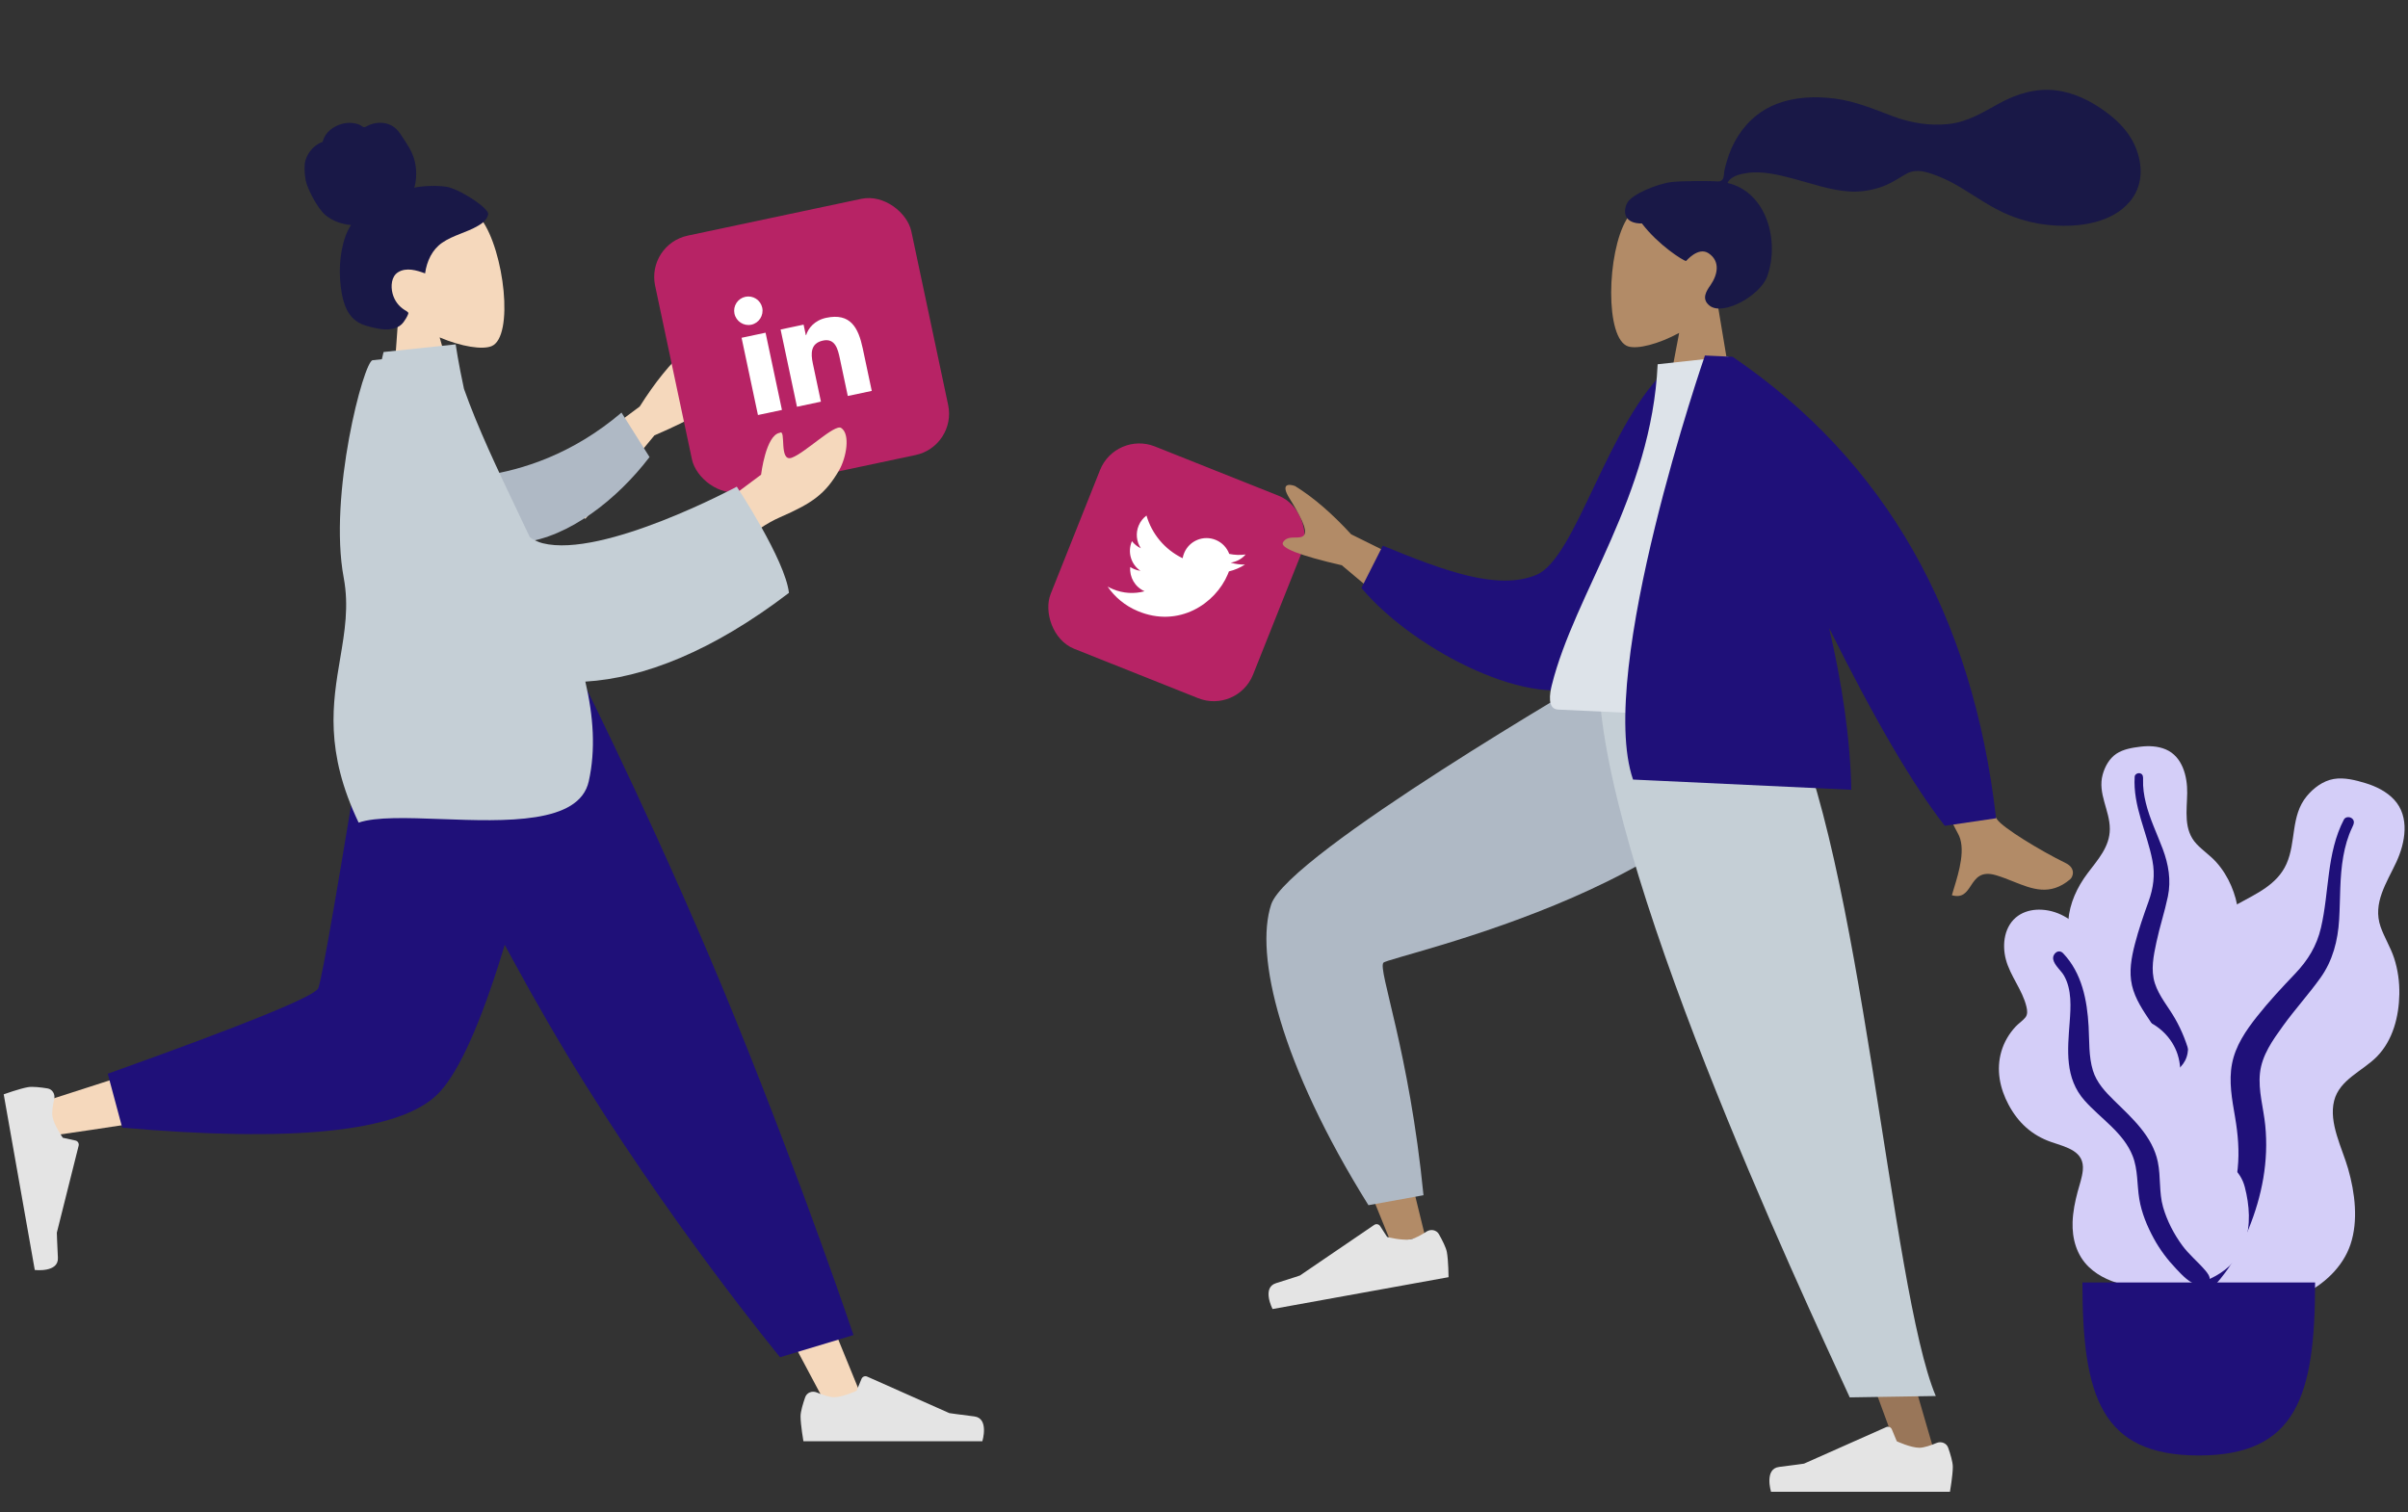
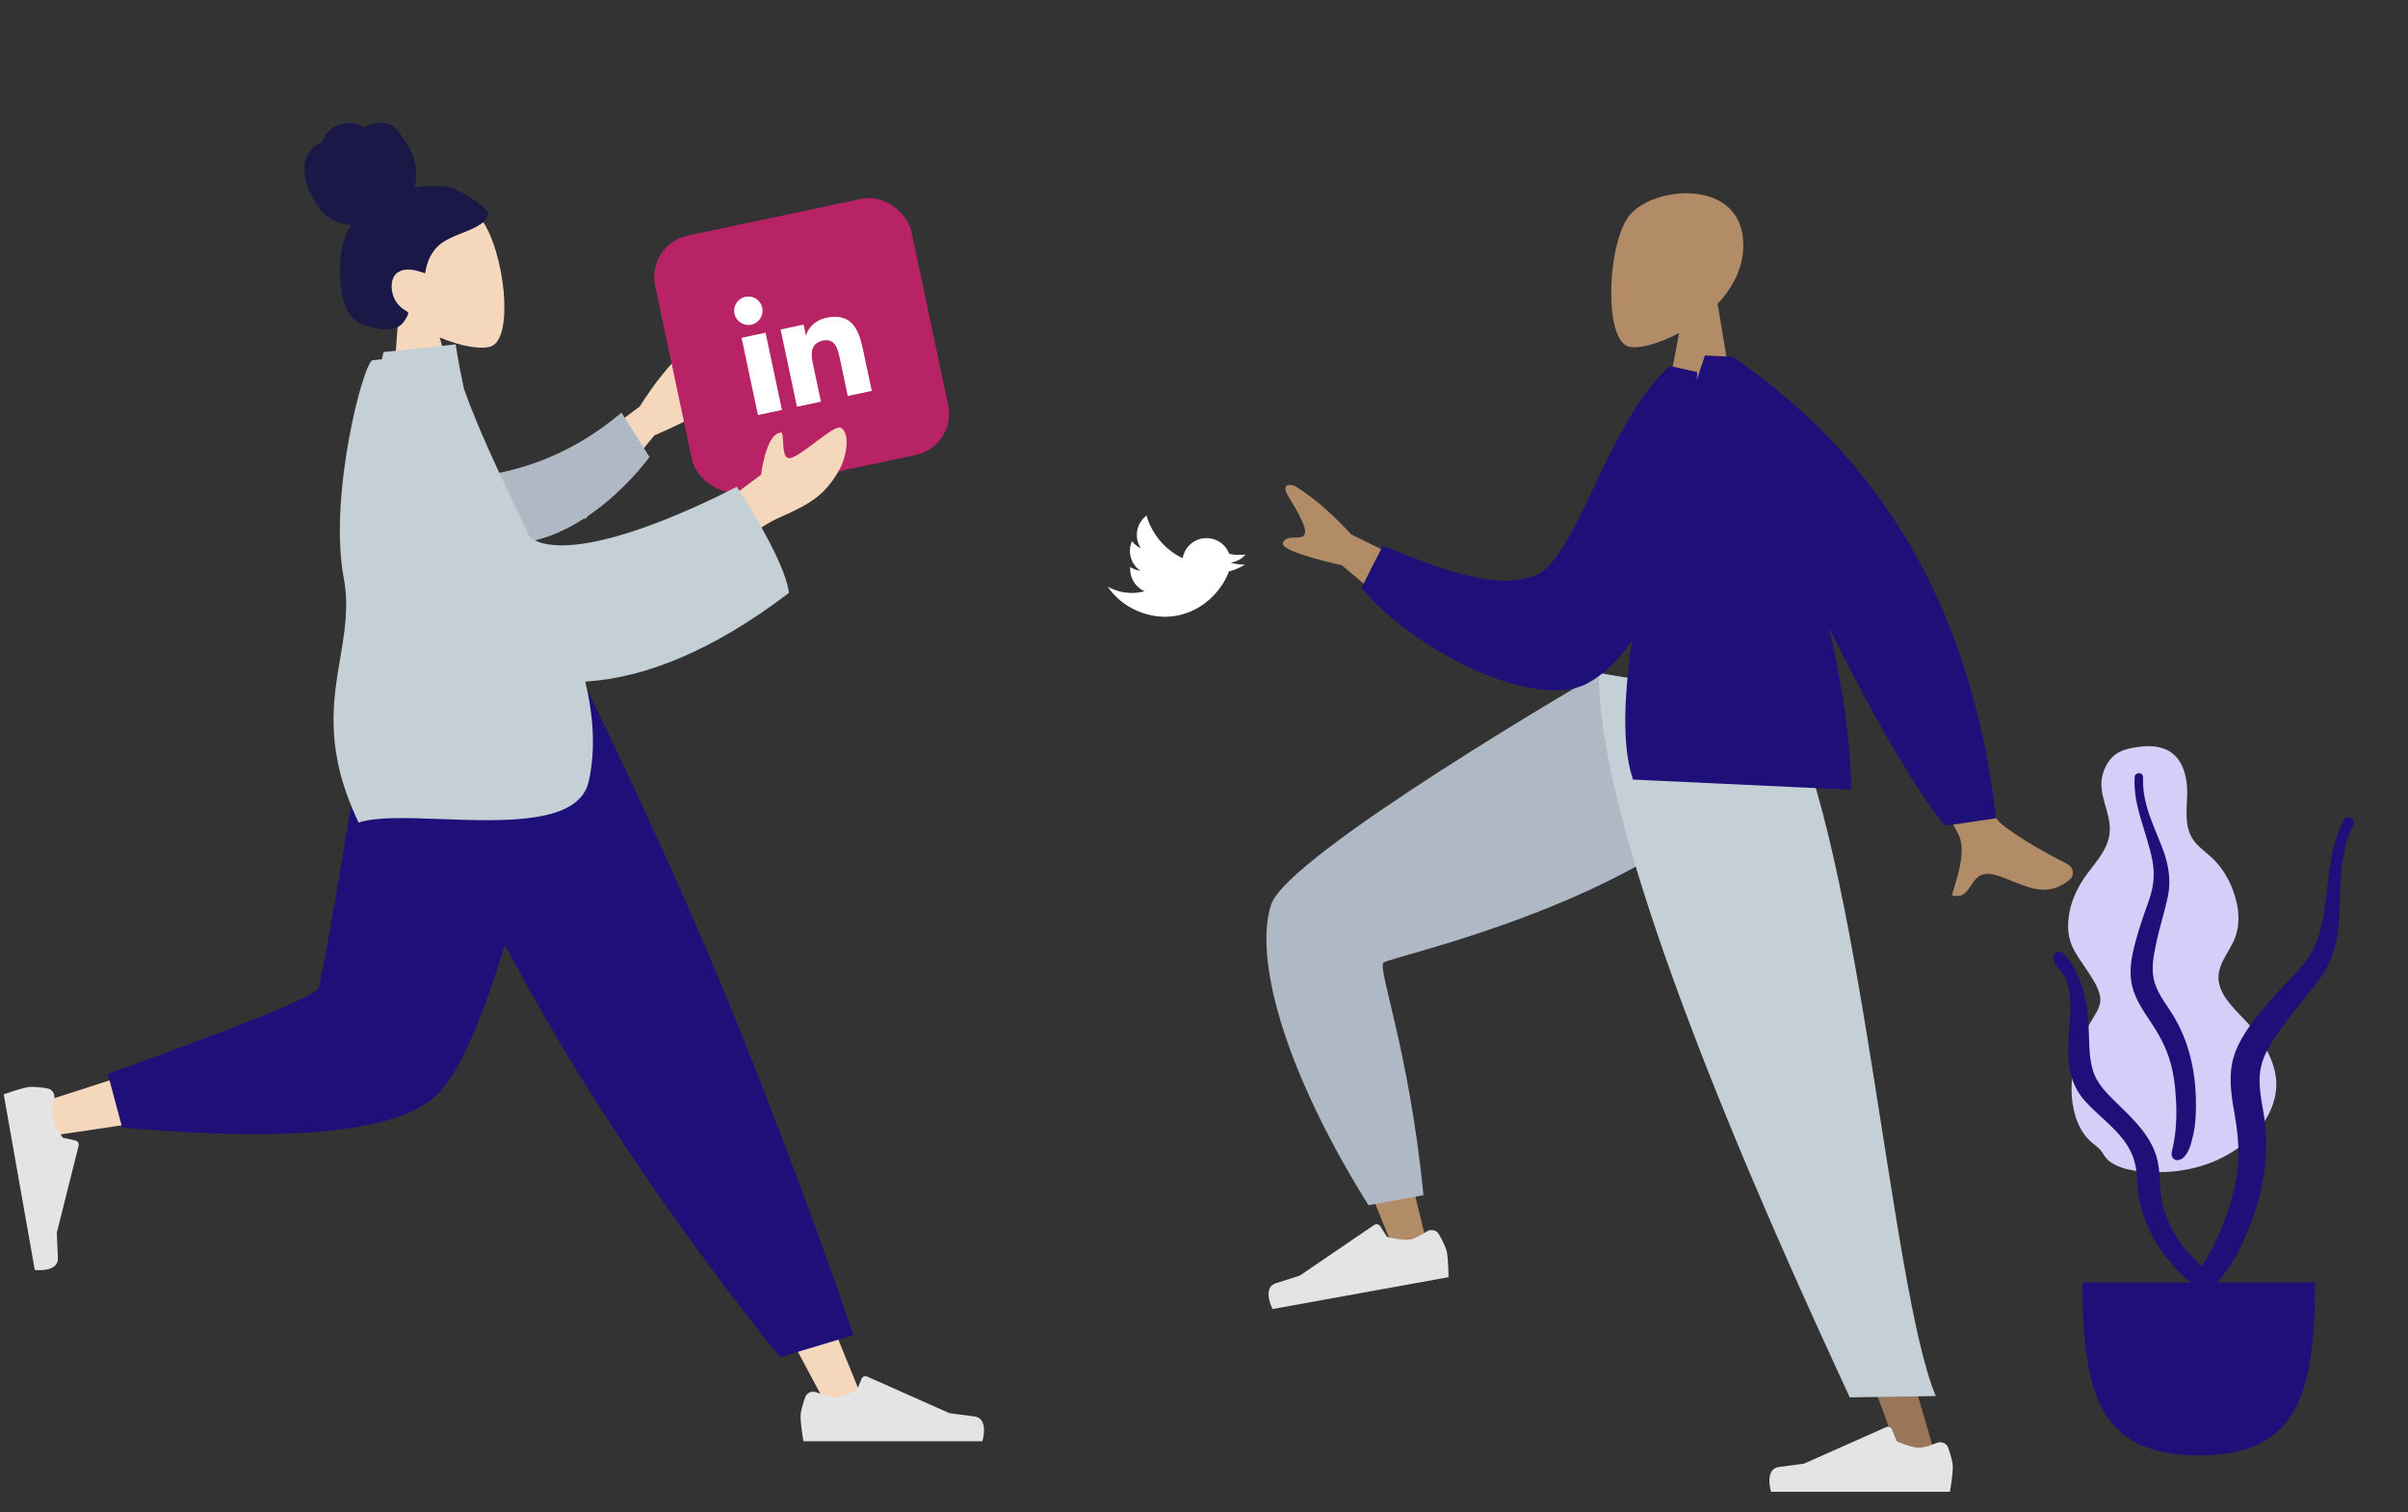
<svg xmlns="http://www.w3.org/2000/svg" width="570" height="358" viewBox="0 0 570 358" fill="none">
  <rect x="0" y="0" width="570" height="358" fill="#333333" stroke="none" />
-   <rect x="264.089" y="101.996" width="51.574" height="51.574" rx="10" transform="rotate(21.723 264.089 101.996)" fill="#B72365" />
  <path fill-rule="evenodd" clip-rule="evenodd" d="M104.068 79.882C109.291 82.099 114.219 82.832 116.36 81.949C121.728 79.735 119.386 59.349 113.95 51.946C108.515 44.543 85.87 44.166 86.984 60.19C87.37 65.752 90.38 70.341 94.37 73.869L92.239 103.286L110.087 100.778L104.068 79.882Z" fill="#F5D8BC" />
  <path fill-rule="evenodd" clip-rule="evenodd" d="M105.675 44.216C103.132 43.818 99.556 44.064 98.091 44.443C98.653 42.3 98.673 39.998 98.09 37.842C97.524 35.746 96.313 34.064 95.161 32.285C94.63 31.465 94.046 30.657 93.263 30.083C92.465 29.498 91.513 29.172 90.552 29.087C89.568 29.001 88.574 29.159 87.648 29.493C87.238 29.641 86.886 29.887 86.487 30.052C86.079 30.221 85.836 29.985 85.491 29.763C84.659 29.226 83.527 29.063 82.573 29.081C81.502 29.102 80.432 29.414 79.477 29.9C78.546 30.374 77.684 31.051 77.089 31.945C76.825 32.343 76.596 32.786 76.472 33.256C76.422 33.449 76.424 33.559 76.251 33.652C76.091 33.737 75.894 33.767 75.728 33.85C74.123 34.656 72.865 36.157 72.314 37.934C71.993 38.97 72.017 40.713 72.346 42.623C72.675 44.533 75.117 49.296 76.999 50.894C78.678 52.32 80.962 53.096 83.086 53.277C81.939 55.026 81.303 57.099 80.909 59.172C80.48 61.424 80.342 63.72 80.495 66.019C80.64 68.203 80.947 70.491 81.752 72.535C82.506 74.446 83.751 75.926 85.593 76.717C86.437 77.08 87.323 77.316 88.21 77.522C89.085 77.725 89.96 77.918 90.854 77.975C92.545 78.083 94.431 77.758 95.515 76.276C95.905 75.741 96.324 75.079 96.576 74.458C96.667 74.235 96.72 74.089 96.546 73.908C96.338 73.691 96.03 73.545 95.779 73.387C94.351 72.487 93.359 71.158 92.919 69.475C92.473 67.766 92.626 65.459 94.213 64.463C96.172 63.233 98.625 63.984 100.624 64.724C101.023 61.834 102.293 59.104 104.656 57.472C107.27 55.667 110.474 55.048 113.195 53.432C113.903 53.011 114.62 52.545 115.084 51.825C115.278 51.524 115.501 51.137 115.544 50.769C115.6 50.286 115.243 49.937 114.959 49.606C113.452 47.852 108.218 44.615 105.675 44.216Z" fill="#191847" />
  <path fill-rule="evenodd" clip-rule="evenodd" d="M98.63 162.258L154.434 255.272L196.271 333.907H205.282L135.184 162.258L98.63 162.258Z" fill="#F5D8BC" />
  <path fill-rule="evenodd" clip-rule="evenodd" d="M193.337 329.653C192.259 329.202 190.986 329.676 190.6 330.779C190.085 332.247 189.501 334.163 189.501 335.297C189.501 337.322 190.178 341.208 190.178 341.208C192.534 341.208 232.536 341.208 232.536 341.208C232.536 341.208 234.187 335.766 230.629 335.332C227.072 334.898 224.719 334.548 224.719 334.548L205.264 325.901C204.75 325.673 204.149 325.913 203.934 326.433L202.766 329.257C202.766 329.257 199.473 330.789 197.414 330.789C196.307 330.789 194.641 330.199 193.337 329.653Z" fill="#E4E4E4" />
  <path fill-rule="evenodd" clip-rule="evenodd" d="M184.652 321.315L202.03 316.074C202.03 316.074 190.609 282.035 174.034 241.156C157.459 200.277 138.433 162.258 138.433 162.258H89.351C89.351 162.258 110.504 210.351 134.202 249.655C157.899 288.959 184.652 321.315 184.652 321.315Z" fill="#1F1079" />
  <path fill-rule="evenodd" clip-rule="evenodd" d="M94.962 162.258C89.695 194.943 79.537 236.703 78.579 237.992C77.939 238.851 54.931 246.538 9.554 261.052L11.5 268.974C65.613 261.19 94.125 255.151 97.038 250.857C101.408 244.415 123.224 193.528 131.674 162.258H94.962Z" fill="#F5D8BC" />
  <path fill-rule="evenodd" clip-rule="evenodd" d="M25.505 254.204L28.933 266.963C69.406 270.502 94.205 267.945 103.33 259.292C112.454 250.638 122.853 218.294 134.527 162.258H87.724C80.328 208.144 76.193 232.05 75.319 233.976C74.445 235.902 57.841 242.645 25.505 254.204Z" fill="#1F1079" />
  <path fill-rule="evenodd" clip-rule="evenodd" d="M12.838 260.184C13.097 259.041 12.406 257.865 11.248 257.677C9.71 257.427 7.718 257.187 6.599 257.384C4.599 257.735 0.878 259.075 0.878 259.075C1.287 261.388 8.233 300.663 8.233 300.663C8.233 300.663 13.896 301.339 13.707 297.771C13.518 294.203 13.454 291.832 13.454 291.832L18.616 271.235C18.753 270.688 18.41 270.136 17.859 270.015L14.869 269.359C14.869 269.359 12.784 266.392 12.426 264.37C12.235 263.287 12.526 261.556 12.838 260.184Z" fill="#E4E4E4" />
  <path fill-rule="evenodd" clip-rule="evenodd" d="M127.593 113.971L151.426 96.248C155.004 90.563 158.679 86.021 162.45 82.624C163.648 81.915 165.83 81.281 164.265 85.258C162.701 89.235 161.235 93.488 162.455 94.474C163.676 95.46 166.098 93.503 167.628 95.211C168.648 96.349 164.409 98.971 154.91 103.074L138.559 122.832L127.593 113.971Z" fill="#F5D8BC" />
  <path fill-rule="evenodd" clip-rule="evenodd" d="M114.581 112.596C123.609 111.23 135.398 107.632 147.119 97.682L153.75 108.205C146.11 118.232 134.646 127.2 123.693 128.427C115.062 129.395 109.21 119.644 114.581 112.596Z" fill="#AFB9C5" />
  <rect x="153" y="57.859" width="62" height="62" rx="10" transform="rotate(-11.97 153 57.859)" fill="#B72365" />
  <path d="M185.095 97.052L179.416 98.256L175.539 79.969L181.217 78.765L185.095 97.052ZM177.846 76.873C176.03 77.258 174.238 76.066 173.854 74.25C173.669 73.377 173.838 72.468 174.324 71.72C174.81 70.972 175.573 70.449 176.445 70.264C177.317 70.079 178.227 70.248 178.975 70.734C179.722 71.22 180.246 71.983 180.431 72.855C180.816 74.671 179.661 76.488 177.846 76.873ZM206.348 92.546L200.682 93.748L198.795 84.845C198.345 82.724 197.725 80.012 194.815 80.629C191.863 81.255 191.899 83.656 192.405 86.04L194.324 95.096L188.652 96.298L184.775 78.01L190.221 76.856L190.75 79.35L190.829 79.334C191.283 77.736 192.813 75.827 195.576 75.241C201.324 74.023 203.183 77.584 204.225 82.499L206.355 92.545L206.348 92.546Z" fill="white" />
  <path fill-rule="evenodd" clip-rule="evenodd" d="M169.692 120.182L180.158 112.379C180.158 112.379 181.272 102.99 184.583 102.467C186.172 101.439 184.284 109.482 187.413 108.368C190.543 107.253 197.588 100.316 199.109 101.31C201.36 102.78 200.329 108.41 198.598 111.382C195.365 116.936 192.346 119.104 184.605 122.475C178.534 125.12 171.932 131.436 171.932 131.436L169.692 120.182Z" fill="#F5D8BC" />
  <path fill-rule="evenodd" clip-rule="evenodd" d="M109.828 92.057C108.498 85.934 107.861 81.528 107.861 81.528L90.792 83.34C90.654 83.909 90.521 84.478 90.394 85.046L88.194 85.284C86.121 85.508 77.695 117.181 81.36 136.771C82.619 143.498 81.598 149.529 80.523 155.88C78.739 166.416 76.807 177.83 84.893 194.752C89.003 193.347 96.436 193.618 104.525 193.914C119.664 194.467 137.102 195.104 139.361 184.989C141.033 177.498 140.477 169.563 138.556 161.37C152.4 160.538 168.655 154.177 186.752 140.36C185.879 132.552 174.411 115.218 174.411 115.218C174.411 115.218 142.747 132.224 128.445 128.607C127.397 128.342 126.392 127.863 125.429 127.202C124.427 125.076 123.413 122.949 122.4 120.824C117.762 111.097 113.148 101.417 109.828 92.057Z" fill="#C5CFD6" />
  <path fill-rule="evenodd" clip-rule="evenodd" d="M397.475 78.817C392.48 81.509 387.641 82.696 385.428 82.016C379.877 80.309 380.319 59.793 385.045 51.918C389.77 44.043 412.282 41.568 412.66 57.627C412.791 63.2 410.219 68.048 406.573 71.932L411.423 101.024L393.419 100.181L397.475 78.817Z" fill="#B28B67" />
-   <path fill-rule="evenodd" clip-rule="evenodd" d="M395.742 43.089C398.133 42.812 404.534 42.844 405.713 42.899C406.466 42.935 407.274 43.144 407.752 42.476C408.144 41.928 408.054 40.968 408.194 40.318C408.356 39.563 408.571 38.82 408.788 38.079C409.405 35.971 410.283 33.98 411.467 32.127C413.688 28.65 416.828 25.992 420.704 24.542C424.983 22.94 429.75 22.75 434.245 23.326C439.056 23.942 443.353 25.736 447.843 27.446C452.121 29.074 456.646 29.848 461.223 29.365C465.834 28.878 469.409 26.566 473.381 24.398C477.447 22.179 482.039 20.818 486.696 21.398C491.043 21.94 494.98 23.924 498.476 26.492C501.746 28.895 504.405 31.726 505.799 35.601C507.299 39.769 507.088 44.257 504.137 47.74C499.86 52.79 492.311 53.794 486.09 53.368C482.492 53.122 478.985 52.3 475.64 50.949C471.179 49.146 467.386 46.267 463.246 43.882C461.303 42.762 459.284 41.823 457.155 41.115C455.089 40.427 453.04 40.06 451.086 41.233C449.018 42.472 447.16 43.699 444.827 44.426C442.589 45.124 440.237 45.463 437.893 45.336C433.334 45.087 428.903 43.459 424.517 42.303C420.941 41.36 417.111 40.408 413.393 40.979C411.842 41.218 409.567 41.754 408.937 43.32C418.201 45.446 421.331 57.137 418.302 65.471C416.666 69.969 407.871 74.905 404.661 72.35C402.627 70.731 403.999 68.795 404.887 67.516C406.589 65.067 407.283 61.852 404.434 59.958C401.977 58.325 399.151 61.798 399.101 61.792C398.409 61.705 392.564 58.038 388.659 52.905C384.567 52.956 384.073 50.244 385.15 48.096C386.227 45.948 392.438 43.472 395.742 43.089Z" fill="#191847" />
  <path fill-rule="evenodd" clip-rule="evenodd" d="M421.663 166.707C417.23 184.644 322.115 223.453 321.357 224.868C320.852 225.811 337.337 292.673 337.337 292.673L329.324 294.303C329.324 294.303 298.998 221.297 302.331 214.637C307.103 205.103 380.337 159.857 380.337 159.857L421.663 166.707Z" fill="#B28B67" />
  <path fill-rule="evenodd" clip-rule="evenodd" d="M336.957 282.965L323.925 285.326C303.011 251.8 296.964 226.05 300.901 214.127C304.838 202.204 378.658 159.418 378.658 159.418L422.535 166.902C413.864 208.712 328.838 226.309 327.466 227.919C326.094 229.53 333.591 248.876 336.957 282.965Z" fill="#AFB9C5" />
  <path fill-rule="evenodd" clip-rule="evenodd" d="M337.699 291.56C338.679 290.923 340.017 291.163 340.596 292.179C341.367 293.532 342.286 295.314 342.491 296.429C342.856 298.422 342.89 302.366 342.89 302.366C340.572 302.786 301.225 309.911 301.225 309.911C301.225 309.911 298.62 304.851 302.041 303.79C305.462 302.729 307.713 301.966 307.713 301.966L325.292 289.992C325.757 289.676 326.392 289.805 326.697 290.278L328.354 292.849C328.354 292.849 331.87 293.769 333.895 293.403C334.984 293.206 336.515 292.329 337.699 291.56Z" fill="#E4E4E4" />
  <path fill-rule="evenodd" clip-rule="evenodd" d="M411.776 165.021L434.444 263.244L458.874 347.182L449.991 345.667L381.665 159.885L411.776 165.021Z" fill="#997659" />
  <path fill-rule="evenodd" clip-rule="evenodd" d="M458.417 341.614C459.495 341.162 460.768 341.637 461.154 342.74C461.669 344.208 462.253 346.124 462.253 347.258C462.253 349.283 461.576 353.169 461.576 353.169C459.22 353.169 419.218 353.169 419.218 353.169C419.218 353.169 417.567 347.727 421.125 347.293C424.682 346.859 427.035 346.509 427.035 346.509L446.49 337.862C447.004 337.634 447.605 337.874 447.82 338.394L448.988 341.218C448.988 341.218 452.281 342.75 454.34 342.75C455.447 342.75 457.113 342.16 458.417 341.614Z" fill="#E4E4E4" />
  <path fill-rule="evenodd" clip-rule="evenodd" d="M458.22 330.501L437.852 330.824C426.406 305.852 378.181 203.234 378.462 159.34L422.403 166.835C440.524 201.691 447.551 305.28 458.22 330.501Z" fill="#C5CFD6" />
  <path fill-rule="evenodd" clip-rule="evenodd" d="M319.835 126.496L346.461 139.67L337.262 150.35L317.633 133.835C307.551 131.497 302.91 129.677 303.71 128.374C304.384 127.276 305.543 127.266 306.611 127.257C307.442 127.251 308.218 127.244 308.666 126.724C309.69 125.536 307.485 121.613 305.232 117.981C302.98 114.348 305.24 114.581 306.546 115.064C310.865 117.732 315.295 121.543 319.835 126.496ZM440.687 150.413L456.202 148.091C465.346 175.975 470.858 191.279 472.741 194.003C474.121 196 482.958 201.391 488.972 204.331C491.386 205.511 490.76 207.562 490.006 208.192C485.252 212.168 481.083 210.501 476.545 208.687C475.231 208.162 473.886 207.624 472.487 207.208C468.867 206.129 467.664 207.955 466.528 209.681C465.521 211.208 464.567 212.658 462.032 211.943C462.172 211.447 462.341 210.892 462.524 210.293C463.707 206.42 465.451 200.709 463.422 197.248C462.381 195.472 454.803 179.861 440.687 150.413Z" fill="#B28B67" />
  <path fill-rule="evenodd" clip-rule="evenodd" d="M401.732 88.076L395.297 86.663C380.529 99.666 373.226 132.225 363.607 136.13C354.512 139.822 342.078 135.255 327.329 129.185L322.256 139.203C335.198 154.542 363.653 168.321 375.754 161.782C395.102 151.326 401.341 111.04 401.732 88.076Z" fill="#1F1079" />
-   <path fill-rule="evenodd" clip-rule="evenodd" d="M426.207 170.673C426.207 170.673 387.192 168.847 368.81 167.987C366.187 167.864 366.858 164.112 367.326 162.224C372.731 140.44 390.921 117.536 392.386 86.235L409.063 84.421C421.73 107.02 425.2 134.276 426.207 170.673Z" fill="#DDE3E9" />
  <path fill-rule="evenodd" clip-rule="evenodd" d="M409.942 84.461L410.131 84.47C446.198 109.023 466.985 145.44 472.492 193.72L460.351 195.507C452.815 185.877 443.689 170.267 432.973 148.677C435.97 161.521 437.982 174.644 438.224 186.976L386.558 184.557C377.735 158.888 403.576 84.163 403.576 84.163L407.143 84.33L409.942 84.461Z" fill="#1F1079" />
  <path fill-rule="evenodd" clip-rule="evenodd" d="M506.62 176.779C508.637 176.531 510.79 176.618 512.666 177.421C516.655 179.129 517.789 183.881 517.734 187.744C517.675 191.901 516.8 196.442 519.934 199.792C521.375 201.332 523.167 202.511 524.582 204.079C526.093 205.755 527.28 207.673 528.158 209.732C529.77 213.514 530.562 217.962 529.087 221.93C527.789 225.424 524.522 228.577 525.228 232.549C525.964 236.693 530.107 239.861 532.697 242.947C535.629 246.44 538.328 250.905 538.771 255.485C539.196 259.875 537.301 264.315 534.393 267.634C528.583 274.264 519.849 277.515 511.043 277.495C507.304 277.486 503.071 277.316 499.845 275.29C498.848 274.663 498.322 273.961 497.729 272.984C497.197 272.108 496.495 271.538 495.682 270.919C493.897 269.557 492.607 267.723 491.784 265.669C488.589 257.692 491.143 247.824 495.616 240.741C496.676 239.062 497.544 237.447 497.029 235.447C496.491 233.359 495.171 231.476 494.003 229.681C492.849 227.907 491.531 226.214 490.629 224.296C489.684 222.287 489.418 220.183 489.585 217.984C489.898 213.854 491.667 210.042 494.17 206.72C496.581 203.52 499.412 200.459 499.418 196.266C499.425 191.823 496.48 187.87 497.735 183.352C498.254 181.481 499.298 179.562 500.98 178.44C502.593 177.365 504.723 177.013 506.62 176.779Z" fill="#D4CEF8" />
  <path fill-rule="evenodd" clip-rule="evenodd" d="M505.301 183.882C505.339 183.286 506.041 182.928 506.594 183.083C507.321 183.288 507.307 183.974 507.288 184.584C507.229 186.461 507.498 188.285 507.946 190.107C508.876 193.893 510.594 197.382 511.956 201.019C513.316 204.653 513.955 208.405 513.157 212.251C512.404 215.876 511.222 219.408 510.453 223.038C509.774 226.238 509.052 229.612 510.085 232.804C511.08 235.876 513.278 238.377 514.861 241.154C518.139 246.901 519.593 253.276 519.787 259.837C519.877 262.884 519.796 265.958 519.095 268.947C518.692 270.667 518.15 272.992 516.688 274.18C516.013 274.728 514.86 274.917 514.293 274.106C513.76 273.345 514.228 272.168 514.397 271.357C515.129 267.846 515.276 264.258 515.101 260.694C514.931 257.241 514.527 253.794 513.449 250.497C512.449 247.436 510.93 244.688 509.142 242.011C507.319 239.283 505.425 236.549 504.672 233.317C503.907 230.034 504.529 226.693 505.36 223.473C506.239 220.066 507.39 216.758 508.58 213.444C509.739 210.215 510.15 207.16 509.51 203.78C508.245 197.103 504.86 190.836 505.301 183.882Z" fill="#1F1079" />
-   <path fill-rule="evenodd" clip-rule="evenodd" d="M559.938 185.405C562.441 186.164 564.927 187.389 566.711 189.31C570.505 193.395 569.341 199.568 567.247 204.077C564.992 208.93 561.576 213.808 563.502 219.376C564.387 221.936 565.875 224.255 566.715 226.834C567.612 229.59 567.999 232.461 567.95 235.338C567.859 240.621 566.452 246.259 562.632 250.151C559.269 253.578 553.77 255.58 552.512 260.614C551.2 265.866 554.408 271.746 555.832 276.721C557.444 282.352 558.272 289.003 556.386 294.615C554.578 299.993 550.016 304.221 544.852 306.604C534.533 311.365 522.553 310.632 512.206 306.02C507.814 304.061 502.924 301.655 500.194 297.594C499.351 296.339 499.101 295.239 498.917 293.783C498.753 292.477 498.226 291.442 497.596 290.29C496.212 287.761 495.659 284.934 495.771 282.092C496.205 271.057 504.395 260.796 513.379 254.806C515.508 253.387 517.377 251.942 517.823 249.324C518.288 246.591 517.725 243.69 517.294 240.973C516.869 238.288 516.209 235.613 516.156 232.89C516.101 230.038 516.893 227.427 518.245 224.931C520.785 220.243 524.868 216.686 529.558 214.089C534.076 211.587 539.015 209.465 541.226 204.544C543.569 199.327 542.182 193.149 546.033 188.496C547.627 186.569 549.863 184.859 552.431 184.418C554.894 183.995 557.584 184.691 559.938 185.405Z" fill="#D4CEF8" />
  <path fill-rule="evenodd" clip-rule="evenodd" d="M554.824 194.029C555.18 193.347 556.189 193.294 556.756 193.768C557.502 194.391 557.129 195.19 556.788 195.898C555.742 198.075 555.108 200.362 554.684 202.739C553.802 207.681 554.001 212.687 553.703 217.68C553.405 222.669 552.2 227.418 549.262 231.522C546.492 235.392 543.267 238.926 540.473 242.792C538.011 246.2 535.408 249.789 534.957 254.086C534.524 258.222 535.799 262.319 536.209 266.416C537.059 274.896 535.444 283.159 532.255 290.979C530.774 294.61 529.078 298.184 526.7 301.331C525.331 303.143 523.484 305.594 521.151 306.224C520.075 306.514 518.625 306.131 518.382 304.879C518.153 303.705 519.315 302.564 519.935 301.699C522.622 297.954 524.664 293.812 526.314 289.527C527.913 285.376 529.234 281.109 529.688 276.664C530.109 272.54 529.759 268.509 529.056 264.421C528.34 260.256 527.543 256.045 528.343 251.848C529.156 247.584 531.624 243.981 534.276 240.629C537.08 237.084 540.153 233.797 543.274 230.523C546.315 227.334 548.388 223.956 549.397 219.644C551.392 211.126 550.686 201.977 554.824 194.029Z" fill="#1F1079" />
-   <path fill-rule="evenodd" clip-rule="evenodd" d="M482.648 215.355C486.85 215.355 490.545 217.562 493.091 220.692C496.071 224.357 496.673 228.833 497.883 233.2C498.485 235.374 499.521 237.532 501.336 239.009C502.987 240.352 505.083 240.621 507.058 241.277C511.007 242.588 514.196 245.747 515.455 249.602C516.992 254.304 515.365 259.045 515.645 263.81C515.902 268.186 520.259 270.917 523.764 273.014C527.22 275.083 530.334 277.019 531.375 281.049C532.478 285.323 532.849 290.094 531.32 294.316C528.774 301.346 521.324 304.441 514.126 304.921C507.593 305.357 499.379 304.673 494.472 299.977C491.537 297.166 490.473 293.236 490.605 289.325C490.687 286.893 491.174 284.484 491.803 282.134C492.248 280.469 492.85 278.81 493.022 277.089C493.478 272.51 489.205 271.631 485.568 270.374C480.946 268.776 477.71 265.758 475.46 261.554C473.364 257.639 472.485 253.244 473.741 248.934C474.383 246.734 475.546 244.737 477.125 243.039C477.819 242.291 478.798 241.668 479.425 240.882C480.011 240.149 479.883 239.199 479.682 238.34C478.749 234.372 475.843 231.086 474.804 227.125C473.866 223.55 474.421 219.101 477.721 216.794C479.147 215.798 480.905 215.366 482.648 215.355Z" fill="#D4CEF8" />
  <path fill-rule="evenodd" clip-rule="evenodd" d="M488.374 225.695C492.828 230.394 494.039 236.77 494.394 242.949C494.593 246.414 494.386 250.069 495.414 253.43C496.293 256.307 498.355 258.506 500.481 260.584C504.759 264.768 509.53 269.021 510.781 275.076C511.516 278.629 511.02 282.299 512.035 285.813C512.957 289.008 514.581 292.146 516.557 294.843C518.148 297.015 520.22 298.678 521.959 300.703C522.489 301.321 523.249 302.231 523.03 303.104C522.774 304.126 521.46 304.449 520.527 304.289C518.353 303.914 516.523 301.858 515.102 300.364C513.023 298.178 511.256 295.827 509.821 293.19C508.227 290.261 506.944 287.154 506.395 283.868C505.826 280.46 506.11 276.907 504.81 273.636C502.624 268.132 497.32 264.884 493.486 260.594C488.709 255.248 489.421 248.595 489.911 242.019C490.18 238.405 490.447 234.324 488.603 231.025C487.899 229.765 486.33 228.591 486.027 227.16C485.75 225.848 487.263 224.523 488.374 225.695Z" fill="#1F1079" />
  <path fill-rule="evenodd" clip-rule="evenodd" d="M492.933 303.621C492.933 330.495 497.318 344.576 520.471 344.576C543.624 344.576 548.01 330.495 548.01 303.621H492.933Z" fill="#1F1079" />
  <path d="M290.899 135.276C290.819 135.512 290.722 135.74 290.626 135.969C287.686 142.944 278.988 148.744 269.285 144.654C266.295 143.394 263.883 141.357 262.181 138.87C262.585 139.098 262.986 139.286 263.427 139.472C265.894 140.512 268.516 140.636 270.928 139.979C268.629 138.952 267.326 136.613 267.537 134.24C267.843 134.427 268.156 134.597 268.499 134.742C268.973 134.941 269.474 135.076 269.964 135.147C267.752 133.638 266.834 130.75 267.915 128.185L267.943 128.12C268.48 128.808 269.194 129.398 270.046 129.795C269.024 128.249 268.774 126.239 269.546 124.409C269.959 123.429 270.599 122.641 271.387 122.049C272.635 126.346 275.658 130.083 279.939 132.157C280.023 131.73 280.146 131.301 280.318 130.893C281.544 127.985 284.895 126.608 287.819 127.841C289.338 128.481 290.442 129.697 290.972 131.132C292.261 131.406 293.59 131.447 294.858 131.269C293.949 132.329 292.682 133.007 291.312 133.199C292.422 133.533 293.575 133.672 294.695 133.663C293.536 134.406 292.245 134.958 290.899 135.276Z" fill="white" />
</svg>